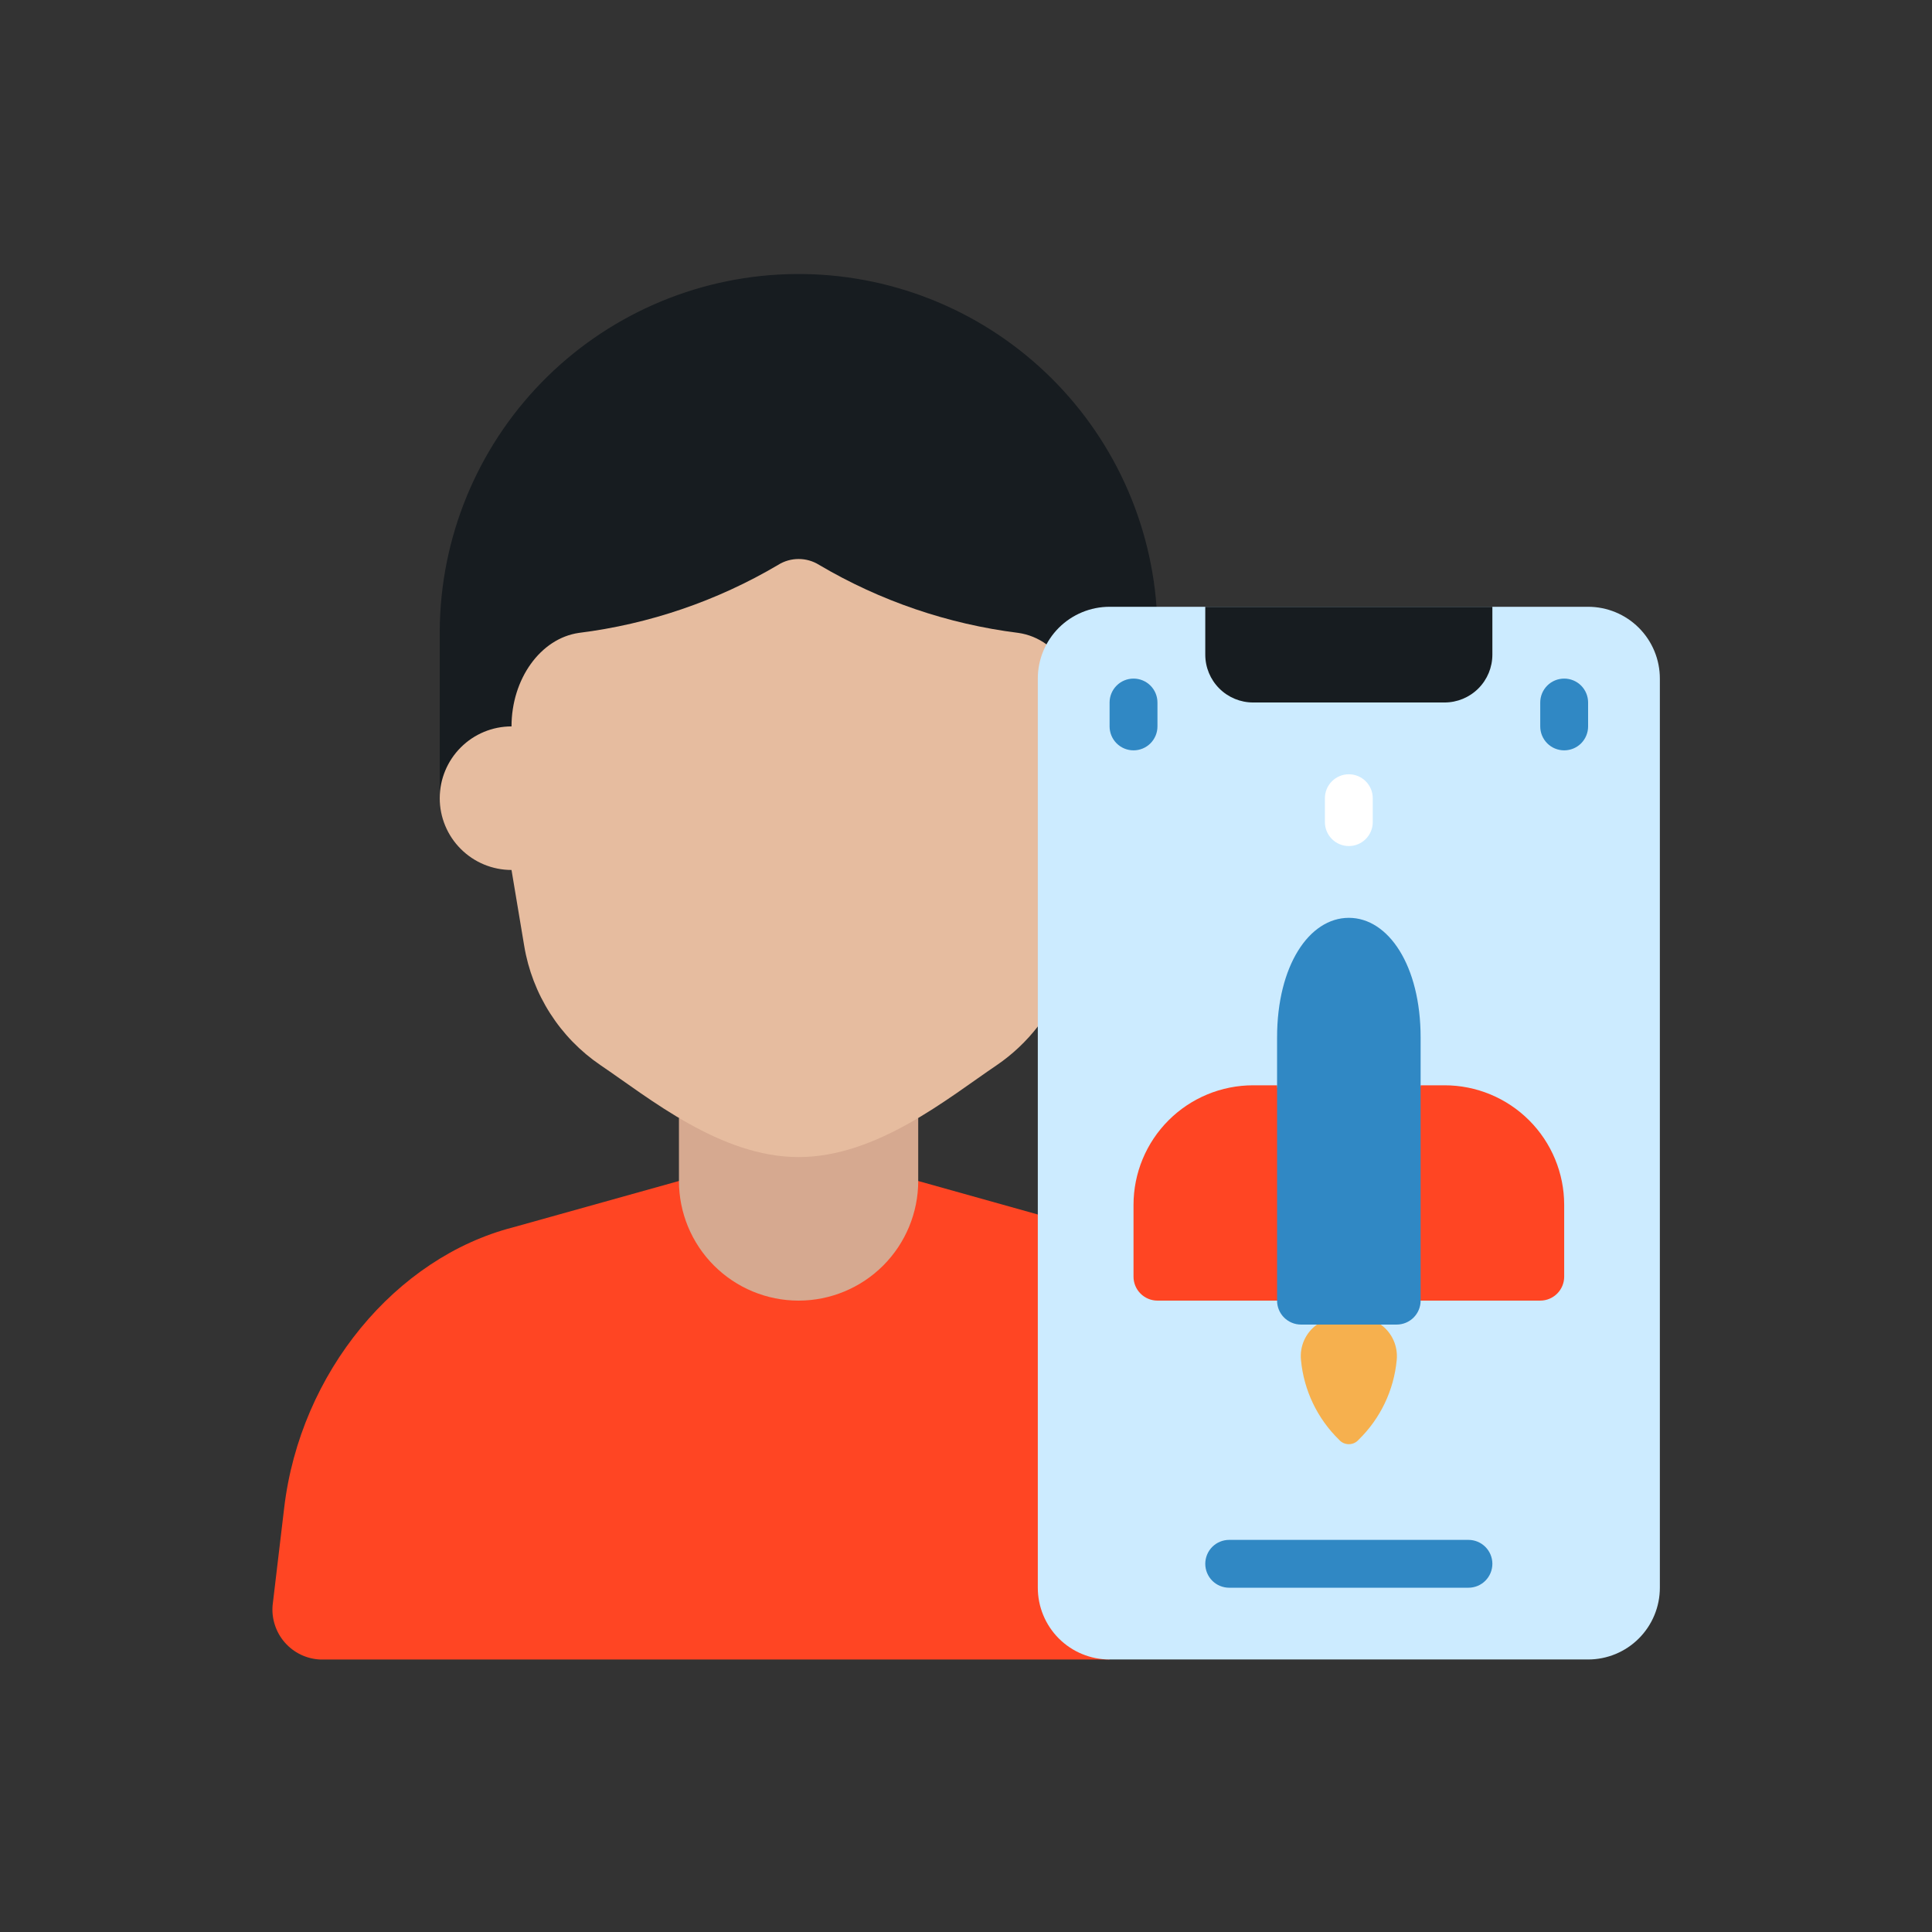
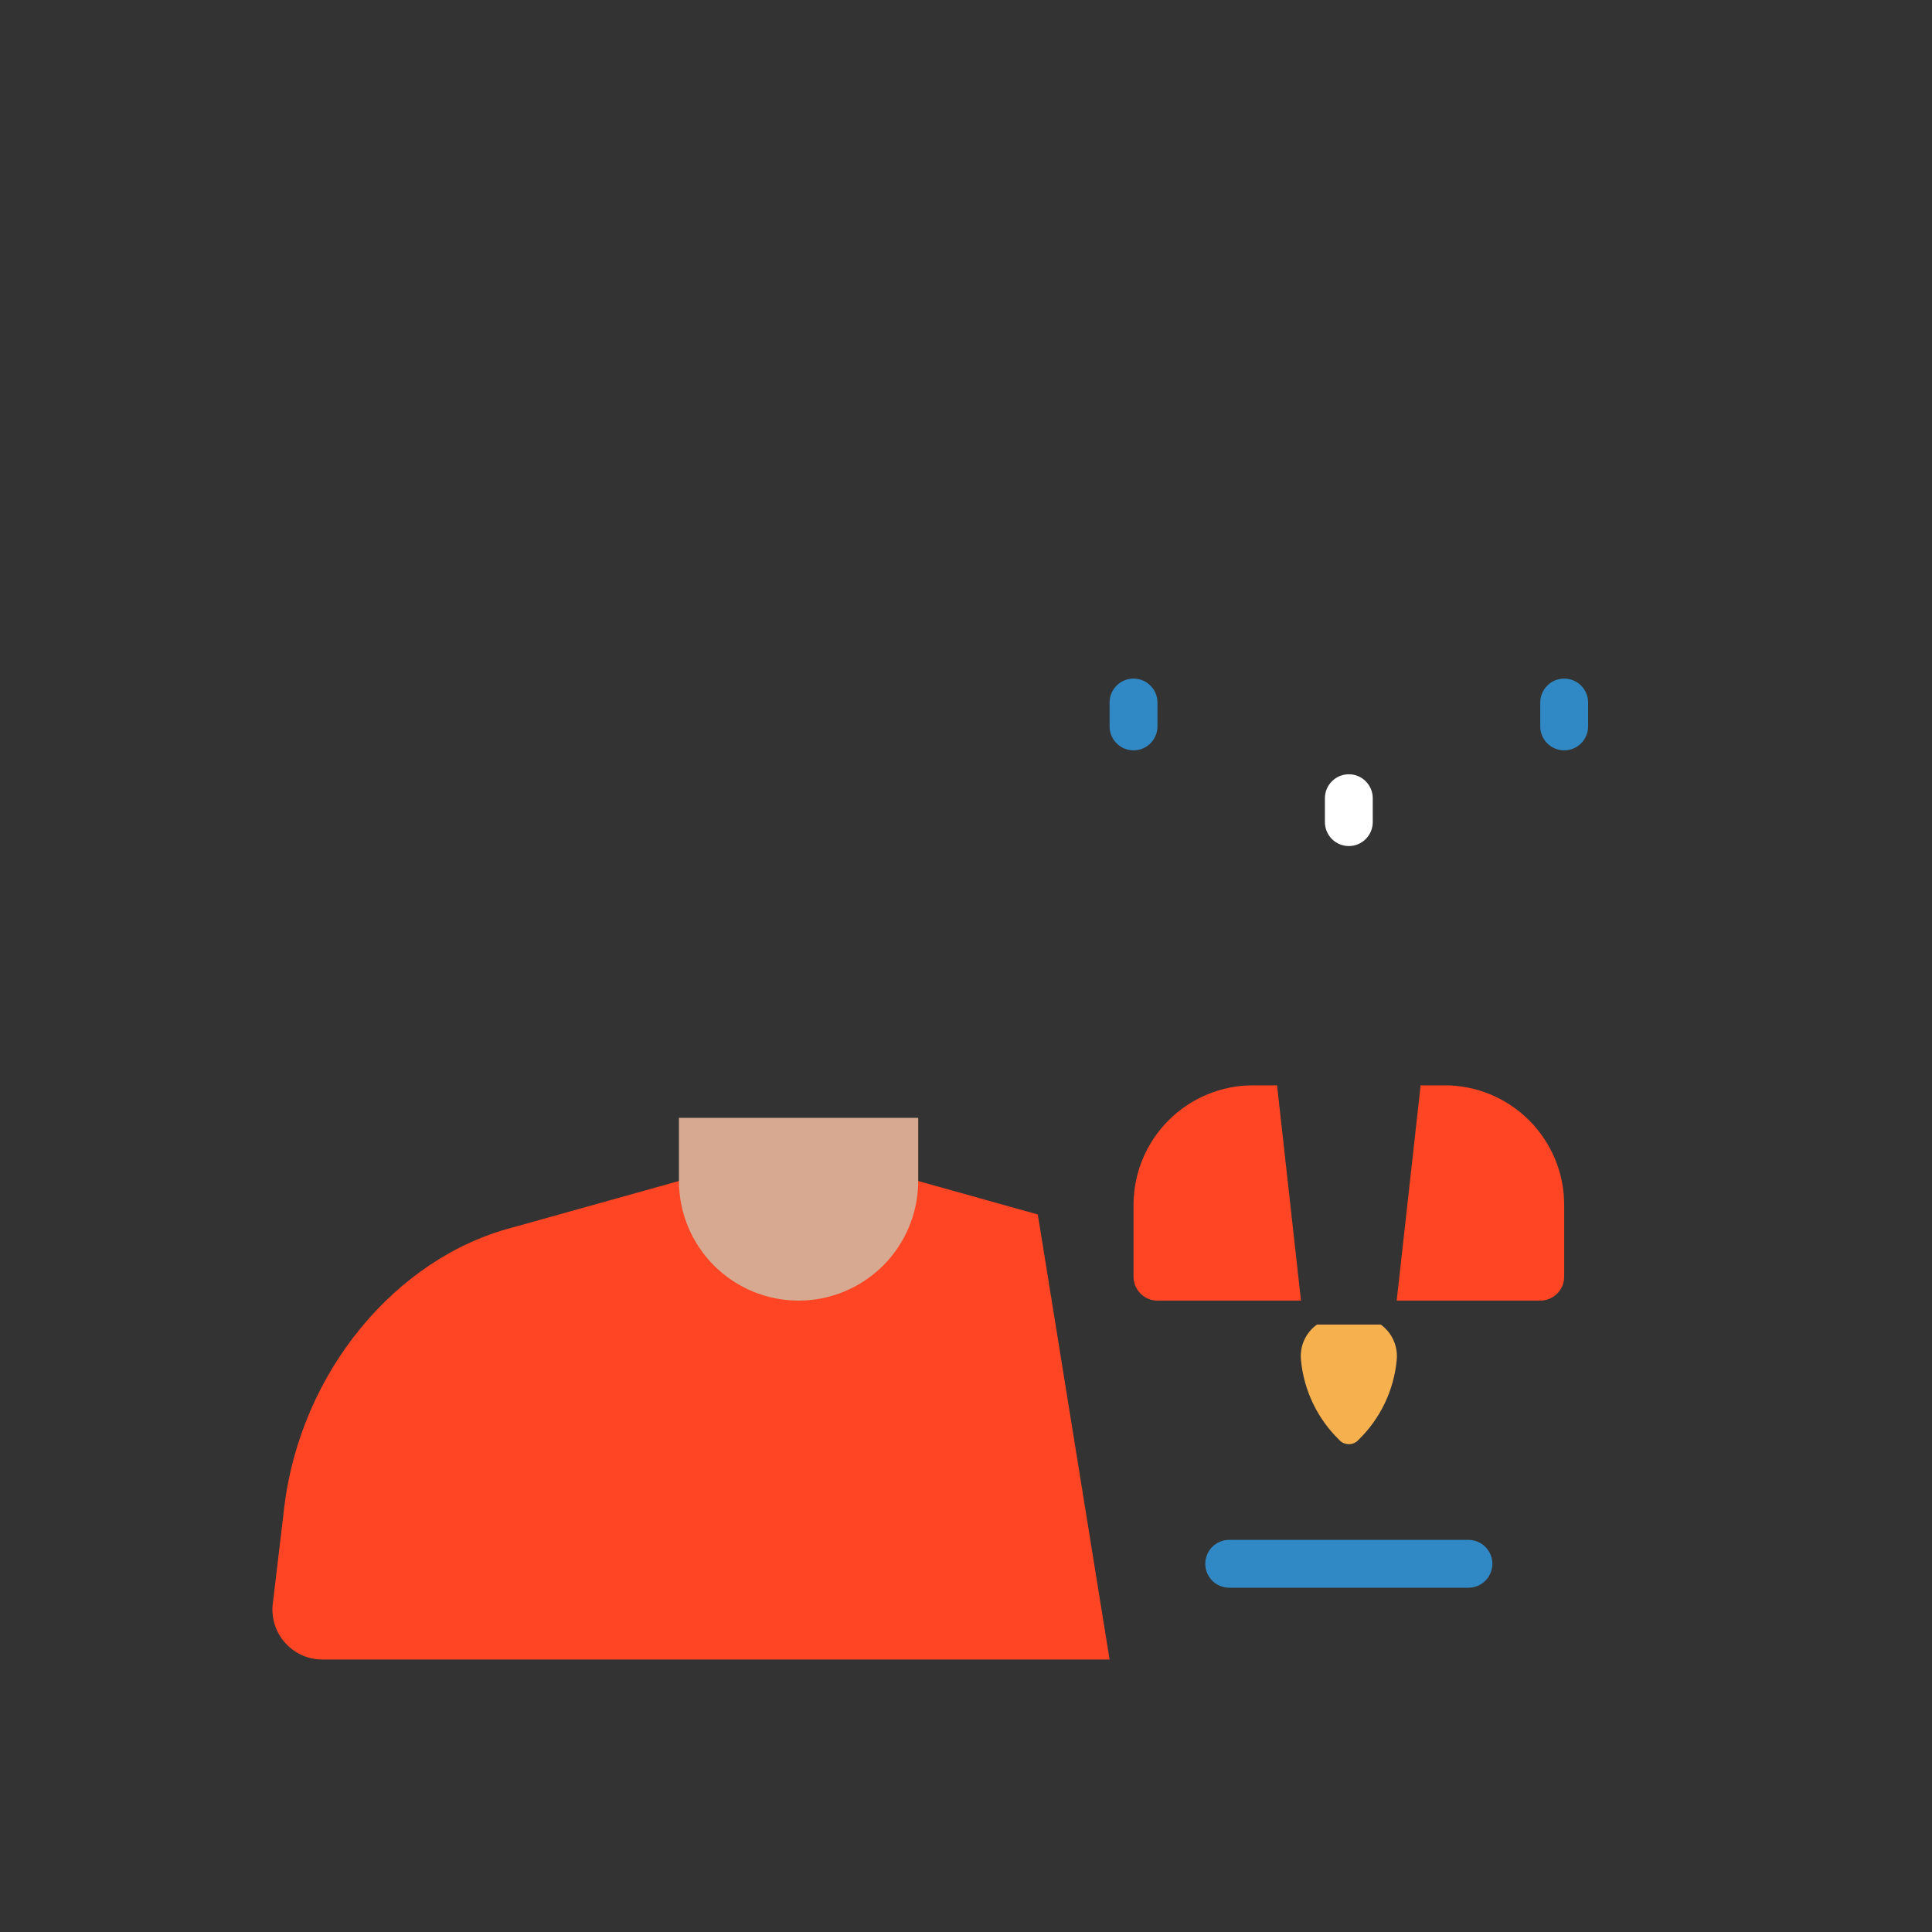
<svg xmlns="http://www.w3.org/2000/svg" width="71" height="71" viewBox="0 0 71 71" fill="none">
  <rect x="0" y="0" width="71" height="71" fill="#333333" stroke="none" />
  <path d="M38.139 44.632L33.743 43.401H24.95L18.848 45.106C14.553 46.215 11.032 50.426 10.443 55.417L10.018 58.996C9.997 59.242 10.026 59.489 10.104 59.724C10.181 59.959 10.304 60.176 10.467 60.361C10.63 60.547 10.828 60.698 11.051 60.806C11.273 60.913 11.515 60.974 11.762 60.986H40.777L38.139 44.632Z" fill="#FF4523" />
  <path d="M33.744 41.079V43.4C33.744 44.566 33.28 45.684 32.456 46.509C31.631 47.333 30.513 47.797 29.347 47.797C28.181 47.797 27.063 47.333 26.239 46.509C25.414 45.684 24.951 44.566 24.951 43.4V41.079H33.744Z" fill="#D6A990" />
-   <path d="M16.16 29.333V23.178C16.181 19.77 17.52 16.503 19.896 14.06C22.273 11.618 25.503 10.19 28.909 10.077C32.315 9.963 35.632 11.172 38.166 13.451C40.7 15.729 42.254 18.9 42.502 22.299L42.537 25.816L16.16 29.333Z" fill="#171C20" />
-   <path d="M38.458 23.68C38.151 23.456 37.795 23.311 37.42 23.258C34.837 22.935 32.347 22.085 30.105 20.761C29.878 20.618 29.616 20.543 29.349 20.543C29.081 20.543 28.819 20.618 28.593 20.761C26.351 22.085 23.861 22.935 21.277 23.258C19.862 23.46 18.798 24.954 18.798 26.695C18.098 26.695 17.427 26.973 16.933 27.468C16.438 27.963 16.16 28.634 16.16 29.333C16.16 30.033 16.438 30.704 16.933 31.198C17.427 31.693 18.098 31.971 18.798 31.971L19.264 34.758C19.41 35.641 19.734 36.485 20.216 37.239C20.698 37.994 21.329 38.642 22.069 39.145C23.854 40.35 26.474 42.522 29.349 42.522C32.224 42.522 34.844 40.35 36.629 39.145C37.204 38.753 37.715 38.272 38.141 37.721L38.458 23.68Z" fill="#E6BC9F" />
-   <path d="M60.999 58.348C60.999 59.047 60.721 59.718 60.226 60.213C59.732 60.708 59.061 60.985 58.361 60.985H40.776C40.077 60.985 39.406 60.708 38.911 60.213C38.417 59.718 38.139 59.047 38.139 58.348V24.937C38.139 24.237 38.417 23.566 38.911 23.071C39.406 22.577 40.077 22.299 40.776 22.299H58.361C59.061 22.299 59.732 22.577 60.226 23.071C60.721 23.566 60.999 24.237 60.999 24.937V58.348Z" fill="#CCEBFF" />
-   <path d="M44.293 22.299V24.057C44.293 24.524 44.478 24.971 44.808 25.301C45.138 25.631 45.585 25.816 46.051 25.816H53.085C53.552 25.816 53.999 25.631 54.329 25.301C54.659 24.971 54.844 24.524 54.844 24.057V22.299H44.293Z" fill="#171C20" />
  <path d="M46.932 39.884H46.053C44.886 39.884 43.768 40.347 42.944 41.171C42.119 41.996 41.656 43.114 41.656 44.28V46.918C41.656 47.151 41.749 47.374 41.914 47.539C42.079 47.704 42.302 47.797 42.535 47.797H47.811L46.932 39.884Z" fill="#FF4523" />
  <path d="M52.207 39.884H53.087C54.253 39.884 55.371 40.347 56.195 41.171C57.02 41.996 57.483 43.114 57.483 44.28V46.918C57.483 47.151 57.39 47.374 57.225 47.539C57.06 47.704 56.837 47.797 56.604 47.797H51.328L52.207 39.884Z" fill="#FF4523" />
  <path d="M50.741 48.677C50.946 48.824 51.108 49.023 51.211 49.253C51.314 49.483 51.354 49.737 51.328 49.988C51.222 51.097 50.726 52.133 49.928 52.91C49.883 52.962 49.828 53.002 49.766 53.031C49.704 53.059 49.637 53.073 49.569 53.073C49.501 53.073 49.434 53.059 49.372 53.031C49.31 53.002 49.255 52.962 49.21 52.91C48.413 52.133 47.917 51.097 47.811 49.988C47.784 49.737 47.824 49.483 47.927 49.253C48.03 49.023 48.192 48.824 48.397 48.677H50.741Z" fill="#F6B04E" />
-   <path d="M51.328 48.677H47.811C47.578 48.677 47.354 48.584 47.189 48.419C47.024 48.254 46.932 48.031 46.932 47.797V38.126C46.932 35.488 48.112 33.73 49.569 33.73C51.026 33.73 52.207 35.488 52.207 38.126V47.797C52.207 48.031 52.114 48.254 51.95 48.419C51.785 48.584 51.561 48.677 51.328 48.677Z" fill="#3088C4" />
  <path d="M53.965 58.348H45.172C44.939 58.348 44.715 58.256 44.55 58.091C44.386 57.926 44.293 57.702 44.293 57.469C44.293 57.236 44.386 57.012 44.55 56.847C44.715 56.682 44.939 56.59 45.172 56.59H53.965C54.198 56.59 54.421 56.682 54.586 56.847C54.751 57.012 54.844 57.236 54.844 57.469C54.844 57.702 54.751 57.926 54.586 58.091C54.421 58.256 54.198 58.348 53.965 58.348Z" fill="#3088C4" />
  <path d="M57.483 27.575C57.25 27.575 57.026 27.483 56.861 27.318C56.696 27.153 56.603 26.929 56.603 26.696V25.817C56.603 25.584 56.696 25.36 56.861 25.195C57.026 25.03 57.25 24.938 57.483 24.938C57.716 24.938 57.94 25.03 58.105 25.195C58.269 25.36 58.362 25.584 58.362 25.817V26.696C58.362 26.929 58.269 27.153 58.105 27.318C57.94 27.483 57.716 27.575 57.483 27.575Z" fill="#3088C4" />
  <path d="M41.657 27.575C41.423 27.575 41.2 27.483 41.035 27.318C40.87 27.153 40.777 26.929 40.777 26.696V25.817C40.777 25.584 40.87 25.36 41.035 25.195C41.2 25.03 41.423 24.938 41.657 24.938C41.89 24.938 42.113 25.03 42.278 25.195C42.443 25.36 42.536 25.584 42.536 25.817V26.696C42.536 26.929 42.443 27.153 42.278 27.318C42.113 27.483 41.89 27.575 41.657 27.575Z" fill="#3088C4" />
  <path d="M48.69 30.213V29.333C48.69 29.1 48.782 28.877 48.947 28.712C49.112 28.547 49.336 28.454 49.569 28.454C49.802 28.454 50.026 28.547 50.19 28.712C50.355 28.877 50.448 29.1 50.448 29.333V30.213C50.448 30.446 50.355 30.669 50.19 30.834C50.026 30.999 49.802 31.092 49.569 31.092C49.336 31.092 49.112 30.999 48.947 30.834C48.782 30.669 48.69 30.446 48.69 30.213Z" fill="white" />
</svg>